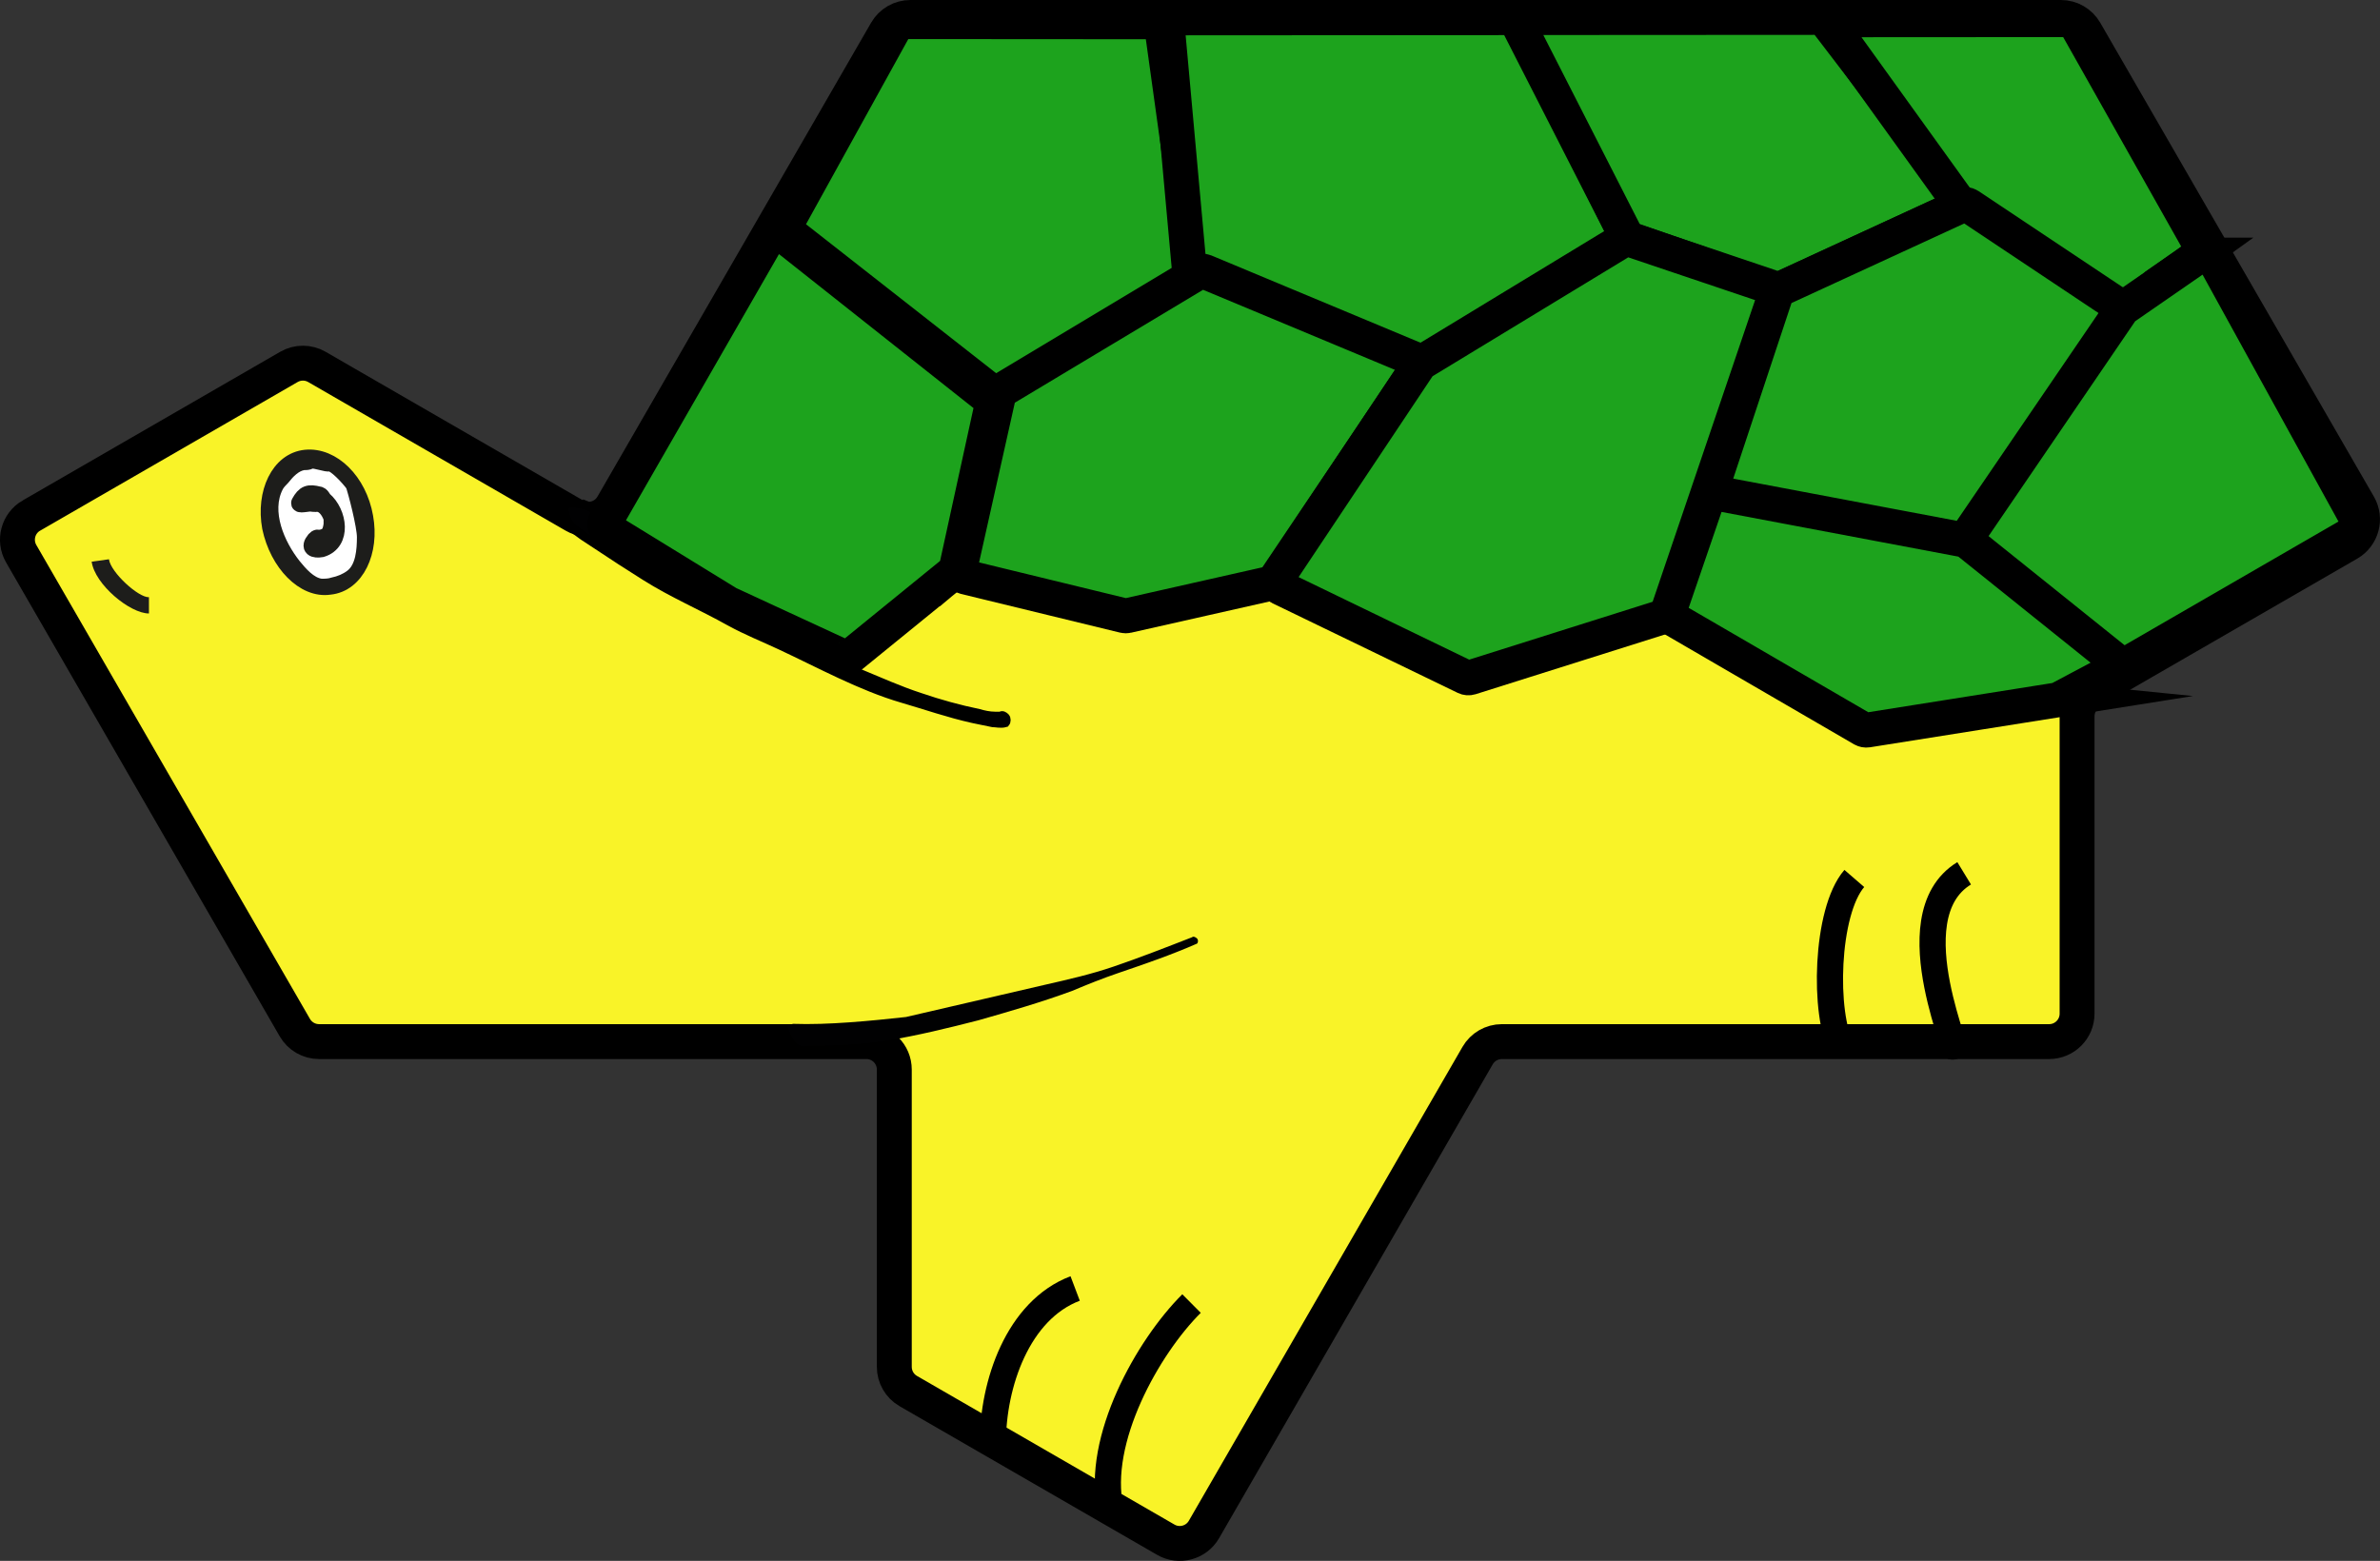
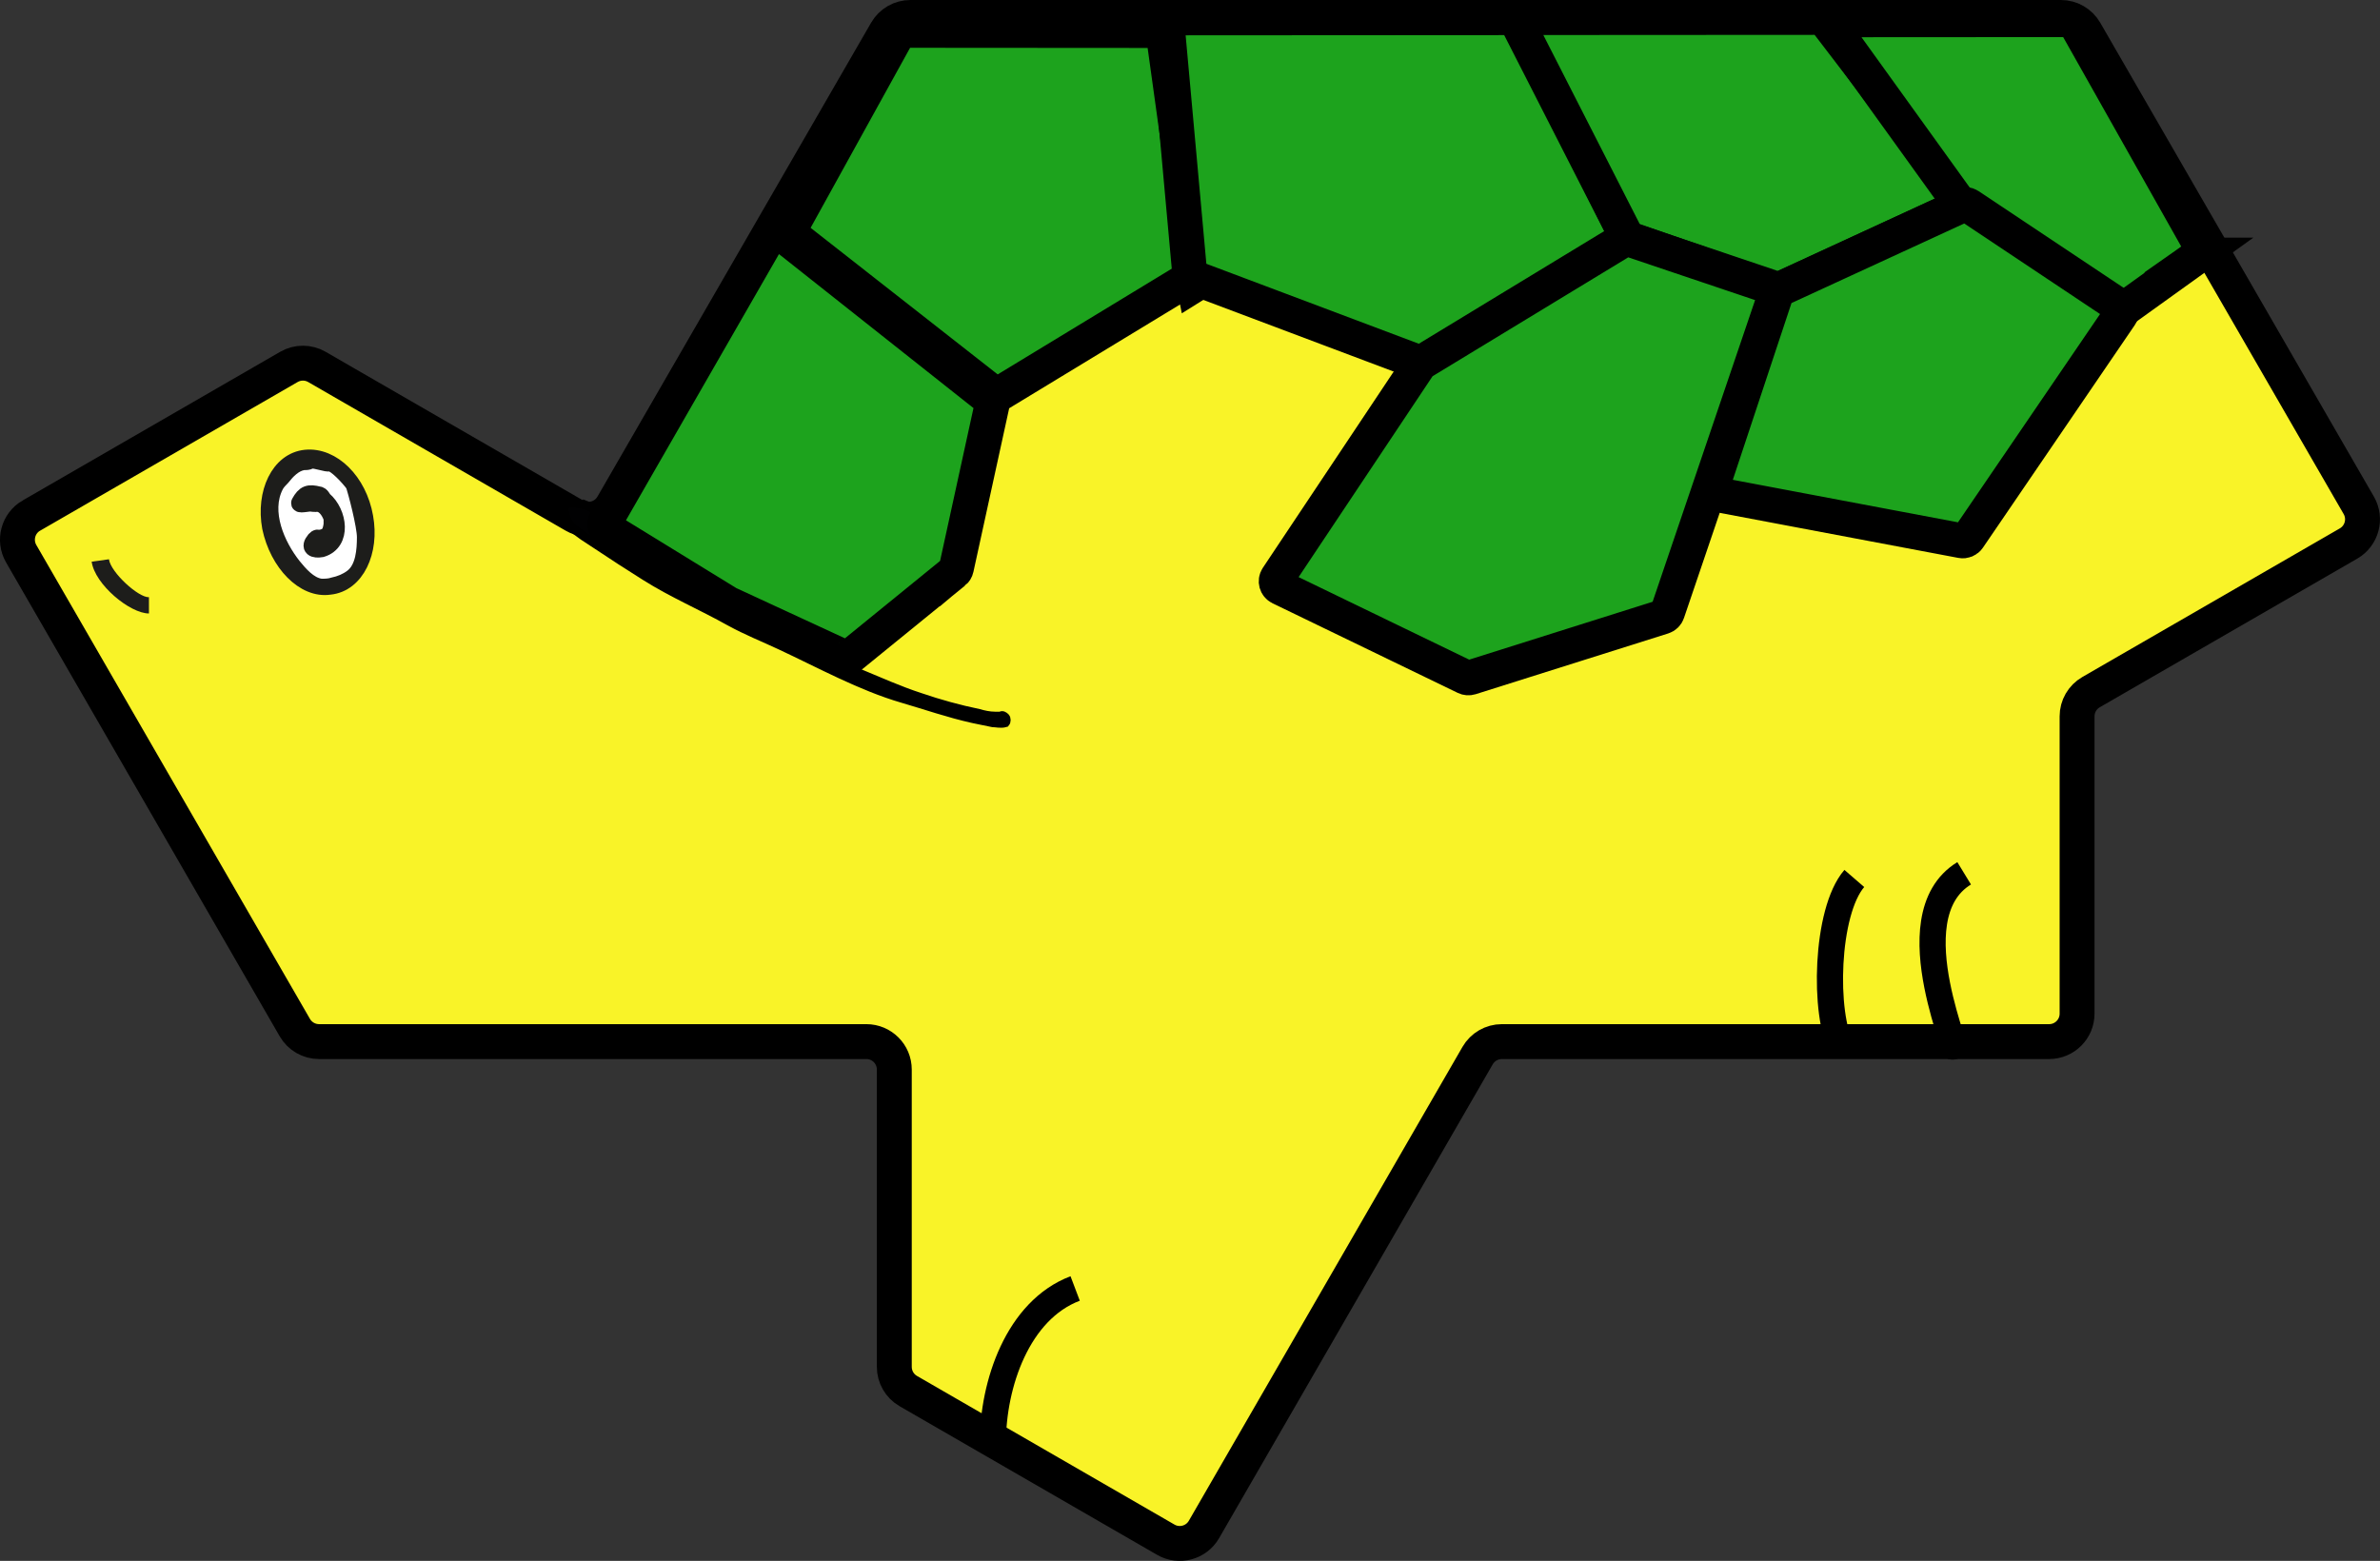
<svg xmlns="http://www.w3.org/2000/svg" id="Ebene_1" data-name="Ebene 1" viewBox="0 0 68.182 44.723">
  <rect x="0" y="0" width="68.182" height="44.723" fill="#333333" stroke="none" />
  <defs>
    <style>
      .cls-1, .cls-2 {
        fill: #010102;
      }

      .cls-2, .cls-3, .cls-4, .cls-5, .cls-6, .cls-7, .cls-8 {
        stroke-miterlimit: 10;
      }

      .cls-2, .cls-3, .cls-6, .cls-7 {
        stroke: #000;
      }

      .cls-2, .cls-4 {
        stroke-width: .25px;
      }

      .cls-3 {
        stroke-width: .75px;
      }

      .cls-3, .cls-8 {
        fill: none;
      }

      .cls-4, .cls-5 {
        fill: #fff;
      }

      .cls-4, .cls-5, .cls-8 {
        stroke: #1d1d1b;
      }

      .cls-5, .cls-8 {
        stroke-width: .5px;
      }

      .cls-6 {
        fill: #f9f328;
      }

      .cls-7 {
        fill: #1da31d;
      }

      .cls-9 {
        fill: #1d1d1b;
      }
    </style>
  </defs>
  <path id="Körper" class="cls-6" d="M.9,14.772l7.377-4.259c.248-.143.553-.143.801,0l7.377,4.259c.383.221.873.09,1.094-.293L25.389.9c.143-.248.407-.4.693-.4h32.959c.286,0,.55.153.693.4l7.84,13.579c.221.383.09.873-.293,1.094l-7.377,4.259c-.248.143-.4.407-.4.693v8.519c0,.442-.358.801-.801.801h-15.679c-.286,0-.55.153-.693.4l-7.84,13.579c-.221.383-.711.514-1.094.293l-7.377-4.259c-.248-.143-.4-.407-.4-.693v-8.519c0-.442-.358-.801-.801-.801h-15.679c-.286,0-.55-.153-.693-.4L.607,15.865c-.221-.383-.09-.873.293-1.094Z" />
-   <path class="cls-3" d="M31.813,43.237c-.43-1.973,1.07-4.642,2.322-5.886" />
  <path class="cls-2" d="M16.82,14.488c.099.039.166.077.232.155h0s.033,0,.033.039c0,0,.033,0,.033.039.033,0,.033.039.066.039h0c.066.039.133.116.199.155.232.155.496.309.728.464.728.464,1.456.966,2.185,1.43.629.425,1.337.754,1.966,1.14.794.464,1.51.985,2.338,1.333.563.232,1.159.502,1.754.695.563.193,1.125.347,1.688.463.132.039.298.077.463.077h.166c.033-.039.099-0.0.132.038s.033.116,0,.155c-.132.039-.265 0-.364 0-.199-.038-.364-.077-.563-.116-.695-.154-1.357-.386-2.019-.579-1.192-.347-2.349-.986-3.507-1.526-.496-.232-.94-.405-1.437-.676-.828-.464-1.635-.802-2.43-1.304-.983-.624-.276-.171-1.773-1.152-.265-.193-.473-.313-.539-.699-.066-.348.351-.245.649-.168h0,0Z" />
-   <path class="cls-1" d="M29.966,28.21c.644-.147,1.288-.293,1.931-.513.751-.256,1.502-.549,2.253-.842.036-.037.107,0,.143.036s.036.11,0,.146c-.751.329-1.502.586-2.253.842-.429.146-.894.33-1.323.512-.894.33-1.788.586-2.682.842-.858.22-1.752.44-2.647.586-.751.11-1.502.147-2.253.147-.179.073-.394-.073-.501-.365-.107-.256-.097-.192.082-.265,1.002.036,2.237-.086,3.239-.196" />
  <path class="cls-3" d="M28.443,41.343c-.001-1.681.713-3.801,2.358-4.424" />
  <path class="cls-3" d="M53.122,25.171c-.822.951-.889,3.898-.352,4.885" />
  <path class="cls-3" d="M56.269,25.023c-2.079,1.268.155,5.65-.416,4.873" />
  <g>
-     <path class="cls-7" d="M34.157,7.926l-5.495,3.338c-.07.043-.159.037-.223-.013l-5.86-4.592c-.076-.059-.098-.165-.051-.25l3.142-5.688c.035-.063.101-.102.172-.102l7.248.005c.098,0,.181.072.195.17l.964,6.938c.011.078-.026.154-.093.195Z" />
+     <path class="cls-7" d="M34.157,7.926l-5.495,3.338c-.07.043-.159.037-.223-.013l-5.86-4.592l3.142-5.688c.035-.063.101-.102.172-.102l7.248.005c.098,0,.181.072.195.17l.964,6.938c.011.078-.026.154-.093.195Z" />
    <path class="cls-7" d="M46.467,6.92l-5.664,3.442c-.052.031-.115.037-.171.016l-6.426-2.419c-.071-.027-.12-.091-.127-.166l-.641-7.067c-.01-.115.08-.214.196-.214l9.715-.006c.075,0,.143.042.176.109l3.017,6.05c.046.091.013.203-.074.256h-0Z" />
    <path class="cls-7" d="M56.091,5.936l-5.105,2.352c-.046.021-.099.024-.147.007l-4.144-1.444c-.048-.017-.087-.051-.11-.096l-3.042-5.965c-.067-.131.028-.286.175-.286l8.417-.005c.061,0,.119.029.156.077l3.873,5.061c.076.1.041.245-.074.298h0Z" />
    <path class="cls-7" d="M63,7.31l-2.197,1.578c-.067.048-.157.049-.225.003l-4.331-2.934c-.019-.013-.036-.029-.049-.048l-3.622-5.031c-.094-.13-.001-.311.159-.311l6.548-.004c.071,0,.137.038.171.1l3.602,6.391c.049.087.025.198-.057.256v-0Z" />
    <path class="cls-7" d="M27.329,16.393l-2.955,2.404c-.058.047-.138.057-.206.026l-3.3-1.526c-.007-.003-.014-.007-.02-.011l-3.428-2.106c-.091-.056-.12-.173-.068-.265l4.706-8.189c.06-.104.198-.131.292-.056l5.997,4.748c.059.047.086.123.07.196l-1.02,4.669c-.009.043-.034.083-.068.111Z" />
-     <path class="cls-7" d="M40.588,10.573l-4.076,6.061c-.028.042-.071.071-.12.082l-4.099.925c-.03.007-.06.006-.09-.001l-4.562-1.11c-.104-.025-.169-.129-.145-.234l1.117-4.993c.012-.052.044-.098.091-.126l5.635-3.381c.054-.032.119-.037.177-.013l5.984,2.497c.114.048.157.188.087.291h0Z" />
    <path class="cls-7" d="M50.851,8.472l-3.083,9.077c-.02.059-.067.105-.127.124l-5.517,1.741c-.048.015-.1.011-.145-.011l-5.308-2.569c-.107-.052-.144-.187-.078-.286l4.068-6.101c.016-.024.037-.044.061-.059l5.785-3.515c.05-.03.11-.037.165-.018l4.056,1.367c.103.035.158.146.123.249h0Z" />
    <path class="cls-7" d="M60.747,9.028l-4.354,6.384c-.044.065-.122.097-.199.082l-6.986-1.319c-.117-.022-.188-.142-.15-.255l1.831-5.518c.017-.052.055-.094.104-.117l5.223-2.407c.062-.029.135-.023.191.015l4.288,2.86c.091.061.115.184.053.274h0Z" />
-     <path class="cls-7" d="M60.659,19.037l-4.249-3.423c-.08-.064-.097-.179-.039-.264l4.416-6.474c.014-.02.031-.037.051-.051l2.253-1.558c.096-.066.228-.035.284.067l4.199,7.629c.052.094.019.211-.074.265l-6.619,3.827c-.07.041-.159.034-.222-.017h0Z" />
-     <path class="cls-7" d="M58.926,20.056l-5.431.862c-.045.007-.09-.002-.13-.024l-5.454-3.17c-.081-.047-.118-.145-.087-.234l1.107-3.232c.032-.092.126-.148.222-.13l7.118,1.344c.032.006.061.02.086.04l4.207,3.375c.11.088.094.261-.031.327l-1.547.821c-.019.01-.04.017-.061.021h0Z" />
  </g>
  <g>
    <path class="cls-5" d="M9.441,16.79c.751-.073,1.18-.988,1-1.974-.179-1.023-.931-1.754-1.682-1.68s-1.18.988-1,1.974c.215,1.023.967,1.79,1.682,1.68Z" />
    <path class="cls-4" d="M10.005,13.847c.107.292.345,1.25.345,1.543 0.0.365-.035.841-.321,1.06-.143.11-.322.183-.501.22-.107.037-.215.037-.322.037-.286-.036-.537-.329-.716-.548-.465-.585-.859-1.498-.502-2.193.036-.073.107-.146.179-.219.143-.183.322-.366.536-.402.071,0,.143,0,.215-.037s.441.108.512.072c.107,0,.447.333.628.585" />
    <path class="cls-8" d="M8.623,14.459c.107-.11.264-.04.407-.04.25-.037.418.208.49.427v.183c-.035.256-.107.365-.357.402-.071,0-.067-.031-.138.042-.179.219-.028.28.186.243.608-.183.488-1.024.059-1.389-.036-.036-.072-.14-.143-.139-.286-.073-.394-.036-.536.22-.036.073.389-.05.353.023" />
  </g>
  <path class="cls-9" d="M4.267,17.578c-.544,0-1.549-.829-1.641-1.484l.495-.069c.054.381.848,1.102,1.146,1.087,0,0,0,.466,0,.466Z" />
</svg>